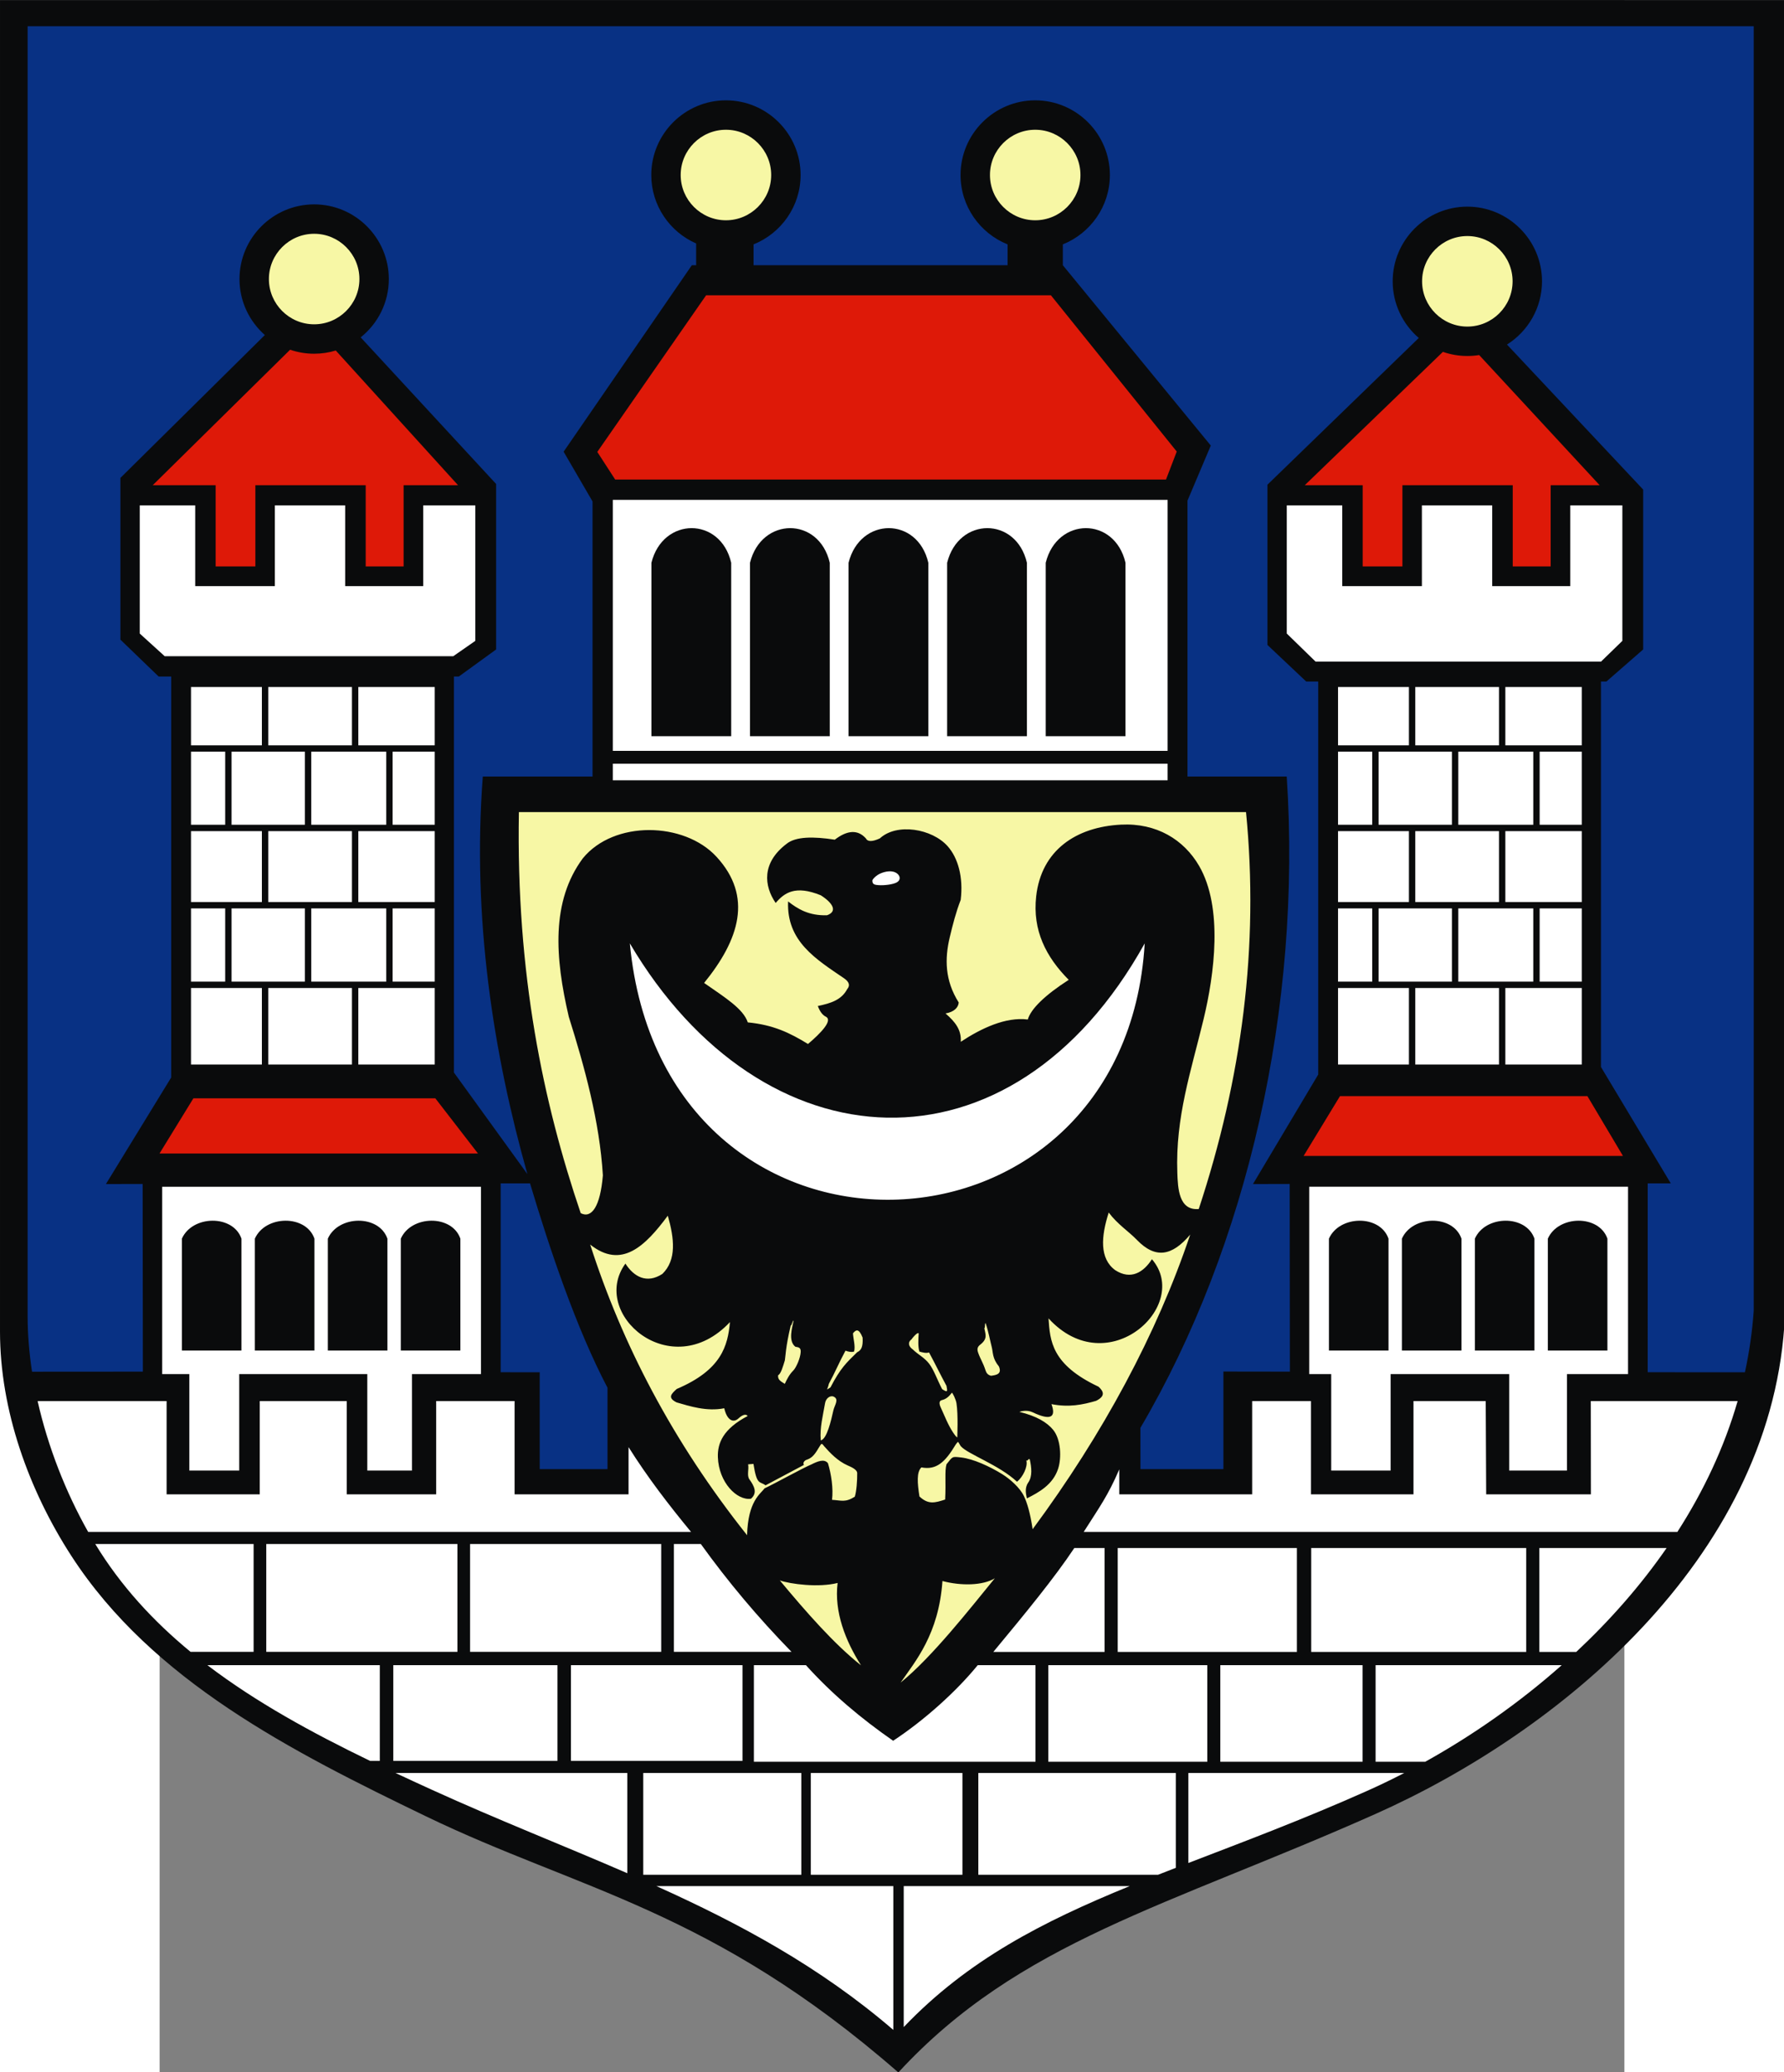
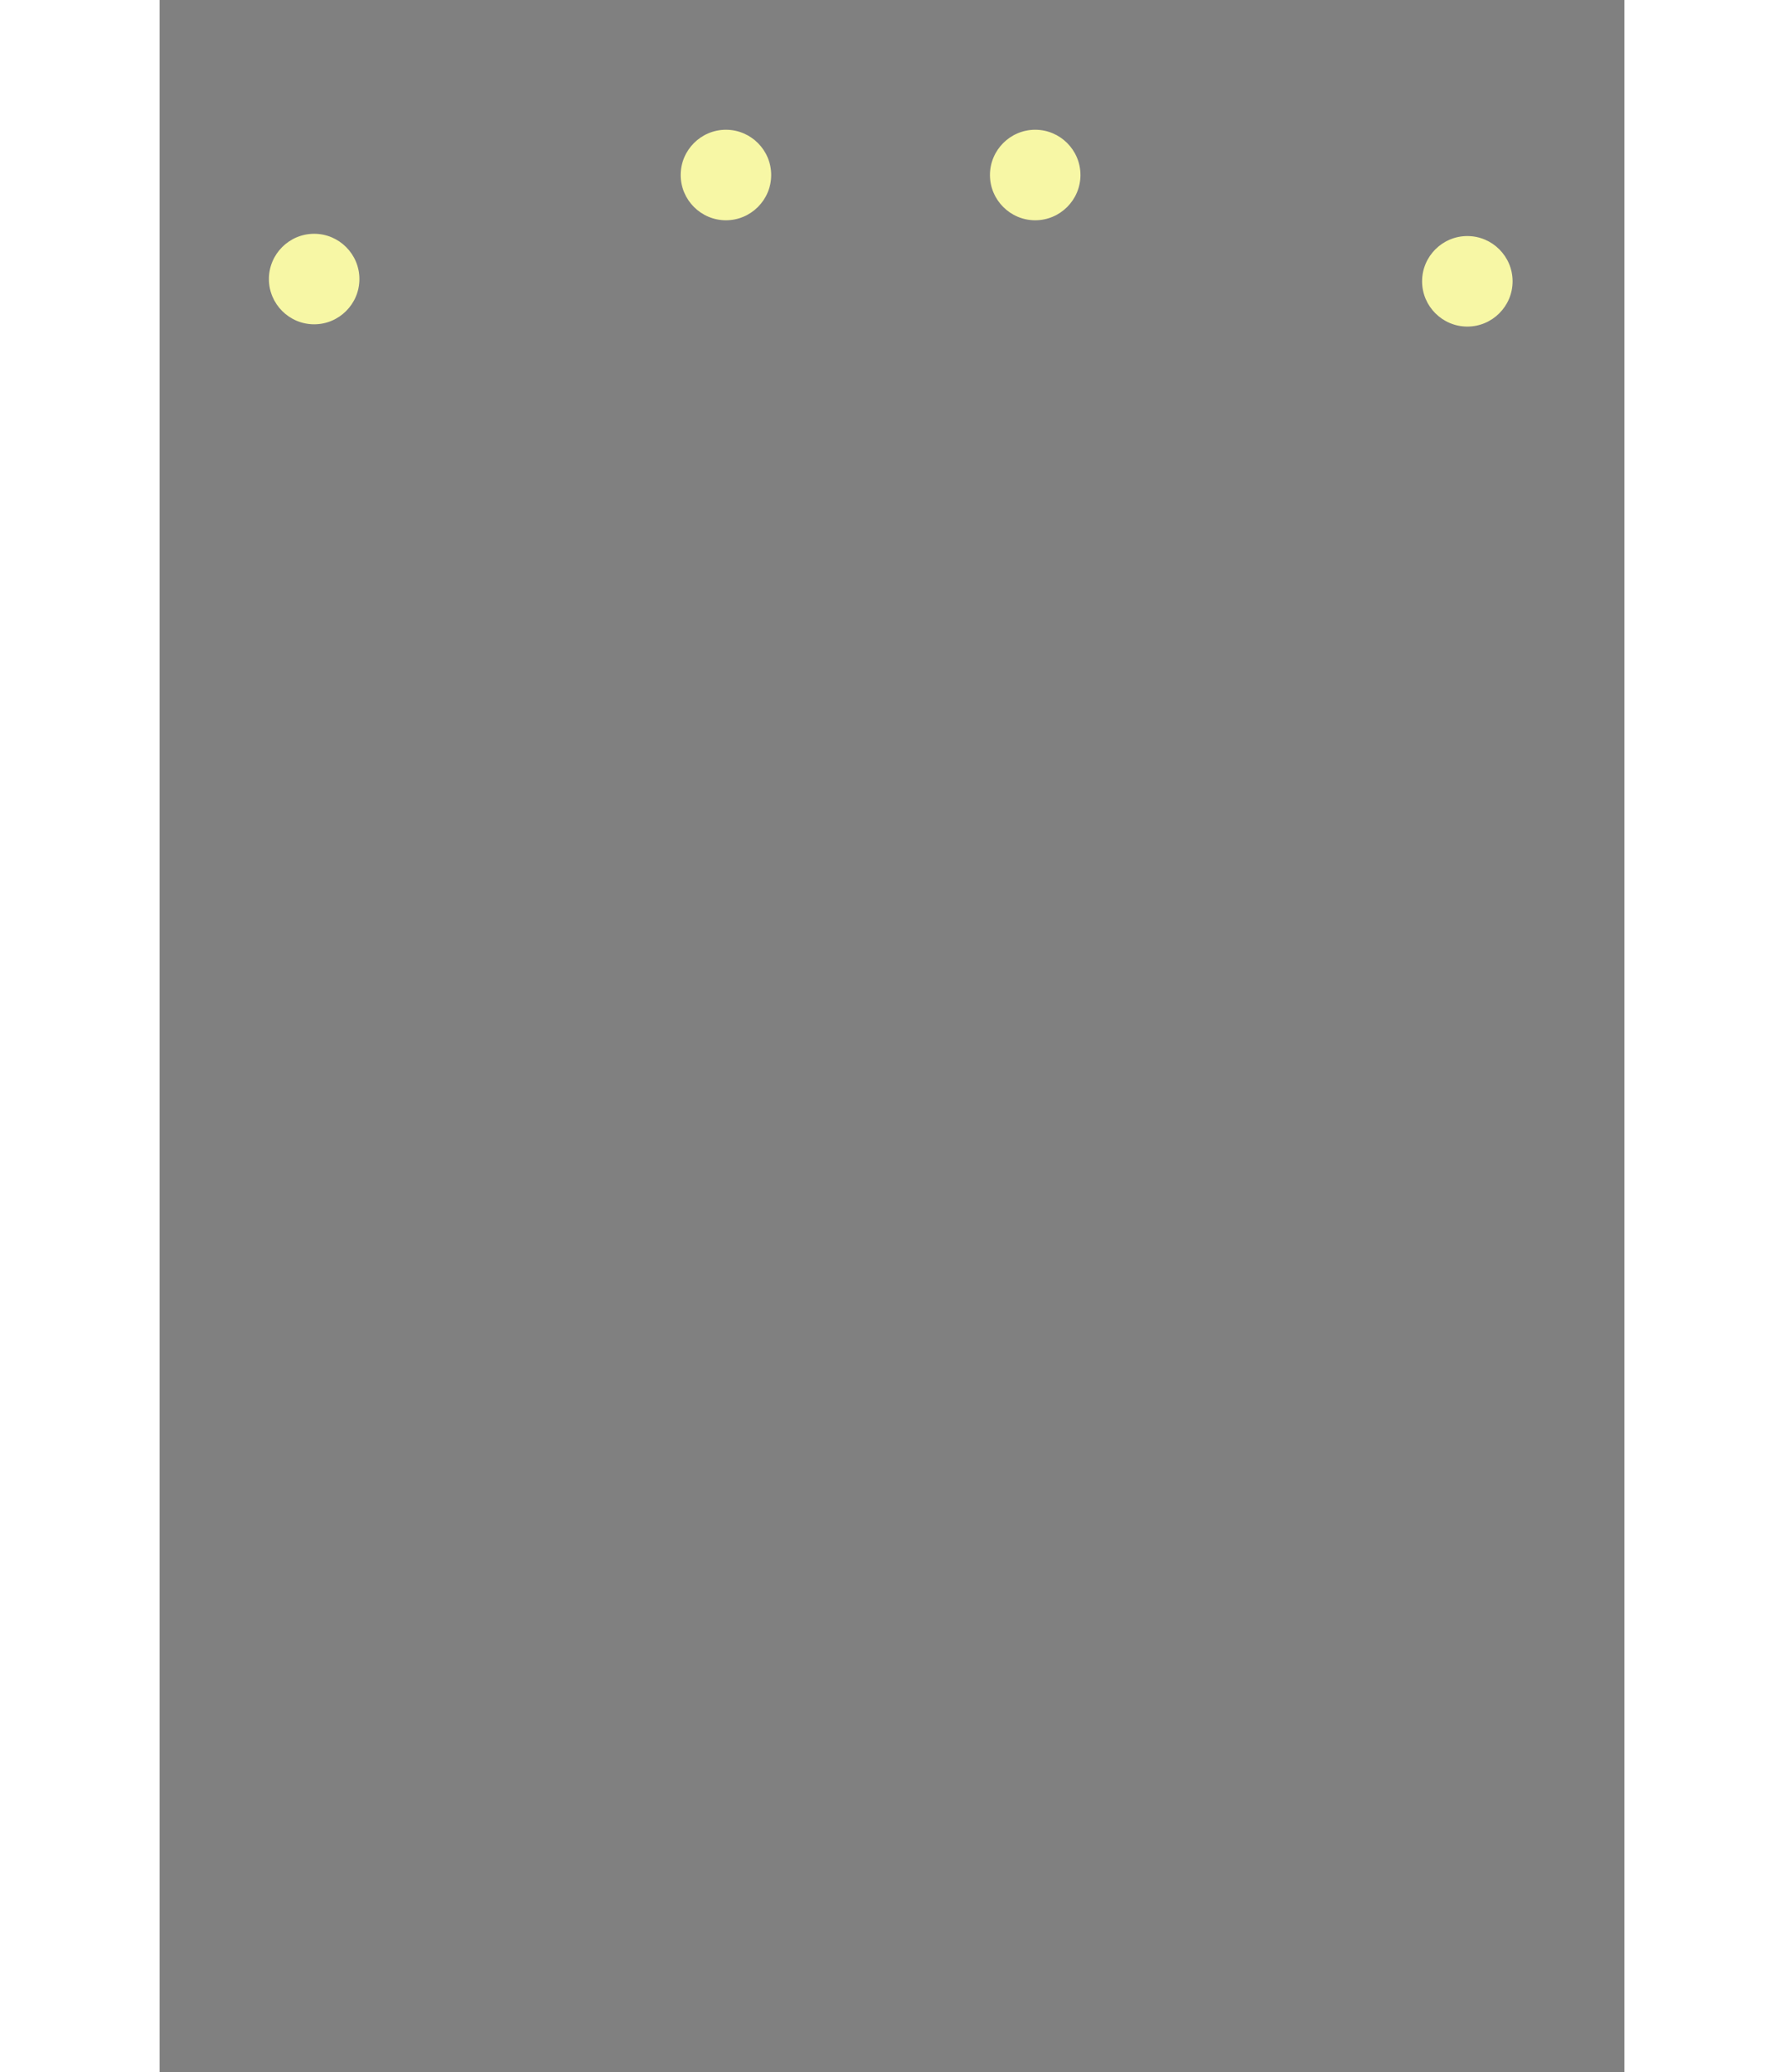
<svg xmlns="http://www.w3.org/2000/svg" xmlns:ns1="http://sodipodi.sourceforge.net/DTD/sodipodi-0.dtd" xmlns:ns2="http://www.inkscape.org/namespaces/inkscape" xml:space="preserve" width="744" height="863.95" style="shape-rendering:geometricPrecision; text-rendering:geometricPrecision; image-rendering:optimizeQuality; fill-rule:evenodd; clip-rule:evenodd" viewBox="0 0 210 297" id="svg2" ns1:version="0.32" ns2:version="0.45.1" ns1:docname="POL Krosno Odrzańskie COA.svg" ns2:output_extension="org.inkscape.output.svg.inkscape" ns1:docbase="C:\Users\Mistrz\Desktop" version="1.0">
  <rect x="0" y="0" width="210" height="297" fill="#808080" stroke="none" />
  <ns1:namedview ns2:window-height="480" ns2:window-width="640" ns2:pageshadow="2" ns2:pageopacity="0.0" guidetolerance="10.0" gridtolerance="10.0" objecttolerance="10.0" borderopacity="1.0" bordercolor="#666666" pagecolor="#ffffff" id="base" />
  <defs id="defs4">
    <style type="text/css" id="style6">
   
    .fil0 {fill:#0A0B0C}
    .fil4 {fill:white}
    .fil3 {fill:#083184}
    .fil2 {fill:#DE1908}
    .fil1 {fill:#F7F7A5}
   
  </style>
  </defs>
  <g id="Warstwa_x0020_1" transform="matrix(1.218,0,0,1.218,-22.882,-32.329)">
-     <path class="fil0" d="M 0,26.547 L 210.024,26.547 L 210.024,182.592 C 208.12,210.134 183.458,230.417 161.898,240.015 C 137.48,250.885 119.948,255.012 105.74,270.432 C 83.756,251.259 68.167,249 50.132,240.288 C 34.384,232.681 17.928,224.36 8.399,209.645 C 3.382,201.898 0,192.497 0,183.247 L 0,26.547 L 0,26.547 z " id="path10" style="fill:#0a0b0c" />
-     <path class="fil1" d="M 96.608,196.044 C 97.316,195.931 97.829,193.716 98.092,192.522 C 98.228,191.902 98.798,191.222 98.136,190.907 C 97.739,190.718 97.216,191.077 97.116,191.664 C 96.871,193.106 96.476,194.574 96.608,196.044 L 96.608,196.044 z M 112.677,195.694 C 112.674,195.649 112.799,193.061 112.581,191.67 C 112.511,191.225 112.097,190.368 112.034,190.45 C 111.705,190.875 111.39,191.187 110.856,191.314 C 110.498,191.398 110.551,191.784 110.724,192.161 C 111.171,193.136 111.593,194.238 112.184,195.124 C 112.401,195.449 112.597,195.694 112.677,195.694 L 112.677,195.694 z M 119.705,200.915 C 120.394,200.384 121.006,199.119 120.806,198.418 C 121.152,198.439 120.86,198.238 121.206,198.26 C 121.421,199.245 121.537,200.286 121.027,201.018 C 120.578,201.665 120.769,202.387 120.871,202.876 C 122.282,202.166 123.934,201.265 124.546,199.392 C 124.965,198.111 124.882,195.933 123.961,194.807 C 123.236,193.922 121.975,193.173 119.987,192.697 C 120.076,192.662 120.828,192.399 121.575,192.755 C 123.651,193.741 124.339,193.35 123.761,191.784 C 125.836,192.191 127.455,191.849 129.01,191.399 C 130.137,190.844 129.913,190.289 129.305,189.734 C 123.77,187.131 123.597,184.34 123.416,181.692 C 130.393,189.318 140.266,180.157 135.588,174.729 C 134.606,176.266 133.113,177.214 131.266,176.018 C 129.408,174.655 129.595,172.074 130.503,169.236 C 131.524,170.612 132.86,171.463 133.821,172.458 C 135.994,174.708 137.952,174.377 140.096,171.83 C 136.171,183.499 129.853,195.279 121.547,206.502 C 121.261,204.586 120.892,203.366 120.517,202.596 C 120.041,201.617 118.896,200.603 117.974,200.03 C 116.563,199.153 114.599,198.228 113.134,198.062 C 112.018,197.936 112.159,197.931 111.404,198.869 C 111.182,199.673 111.356,200.947 111.25,203.012 C 110.052,203.397 109.275,203.638 108.225,202.652 C 107.975,201.062 107.876,199.783 108.452,199.23 C 110.211,199.563 111.227,198.648 112.499,196.528 C 112.849,196.057 112.728,196.196 113.078,196.722 C 113.864,197.656 117.578,198.925 119.705,200.915 L 119.705,200.915 z M 94.626,198.938 L 90.111,201.338 C 89.406,200.82 89.089,201.386 88.686,198.818 C 88.34,198.839 88.403,198.848 88.057,198.869 C 88.171,199.486 87.879,200.177 88.216,200.646 C 88.798,201.457 89.176,202.238 88.389,202.918 C 86.741,203.151 84.599,200.999 84.498,198.028 C 84.441,196.367 85.124,194.694 88.007,193.181 C 87.844,192.969 87.496,192.935 86.921,193.465 C 86.291,194.046 85.558,193.65 85.251,192.27 C 83.177,192.678 81.195,192.03 79.641,191.58 C 78.513,191.025 79.046,190.556 79.654,190 C 84.958,187.747 85.661,184.895 85.922,182.126 C 78.988,189.518 69.345,181.128 73.614,175.246 C 74.597,176.783 76.116,177.658 77.963,176.462 C 79.659,174.817 79.369,172.278 78.604,169.609 C 75.949,173.184 73.163,175.945 69.467,173.004 C 73.235,184.732 79.156,196.166 87.935,207.21 C 88.043,203.15 89.534,202.351 89.984,201.7 C 91.148,201.161 94.428,199.331 95.53,198.869 C 96.202,198.535 97.005,198.176 97.452,198.732 C 97.855,200.048 98.094,201.729 97.936,203.045 C 99.055,203.115 99.496,203.384 100.616,202.676 C 100.816,202.042 100.909,200.771 100.898,199.909 C 100.892,199.456 100.12,199.154 99.745,198.985 C 98.6,198.47 97.718,197.544 97.009,196.741 C 96.659,196.27 96.691,196.443 96.341,196.97 C 95.781,197.933 95.439,198.169 94.879,198.356 C 94.851,198.362 94.423,198.601 94.626,198.938 L 94.626,198.938 z M 68.353,169.309 C 69.634,169.973 70.656,168.541 70.962,164.861 C 70.58,158.511 68.796,152.066 66.95,146.199 C 65.314,139.201 64.856,132.624 68.597,127.558 C 72.256,123.067 80.521,123.231 84.331,127.364 C 88.654,132.054 87.014,137.129 82.878,142.218 C 85.388,143.965 87.49,145.265 88.019,146.86 C 91.014,147.148 92.947,148.078 95.105,149.402 C 96.573,148.157 98.071,146.629 97.209,146.193 C 96.803,145.988 96.5,145.573 96.263,144.933 C 97.781,144.613 99.04,144.228 99.722,142.942 C 100.085,142.519 99.963,142.097 99.355,141.675 C 96.069,139.428 92.564,137.335 92.764,132.626 C 93.925,133.53 95.207,134.313 97.341,134.254 C 98.628,133.799 98.014,132.796 96.609,131.901 C 93.614,130.689 92.334,131.597 91.3,132.806 C 89.933,130.811 89.621,128.098 92.579,125.851 C 93.649,124.978 95.735,124.968 98.259,125.359 C 99.756,124.212 100.976,124.16 101.918,125.205 C 102.121,125.616 102.67,125.617 103.566,125.205 C 105.575,123.359 109.709,124.064 111.544,126.128 C 112.772,127.508 113.404,129.788 113.079,132.445 C 112.516,133.903 112.136,135.381 111.783,136.878 C 111.194,139.372 111.206,141.919 112.847,144.519 C 112.802,145.104 112.309,145.636 111.294,145.809 C 112.45,146.812 113.178,147.749 113.087,149.144 C 115.484,147.567 118.35,146.192 120.98,146.521 C 121.322,145.288 122.995,143.65 125.796,141.853 C 123.114,139.154 121.519,136.03 121.963,132.032 C 122.571,126.569 126.697,123.857 131.944,123.588 C 136.128,123.373 139.342,125.354 141.132,128.426 C 143.999,133.347 142.93,141.24 141.671,146.47 C 140.194,152.604 138.341,158.014 138.579,164.57 C 138.643,166.358 138.74,169.031 141.099,168.823 C 146.166,153.48 148.223,137.925 146.663,122.114 L 61.077,122.114 C 60.736,141.169 63.952,156.349 68.353,169.309 L 68.353,169.309 z M 93.075,182.524 C 92.462,185.076 92.455,186.27 92.38,186.639 C 92.156,187.36 91.922,188.221 91.586,188.386 C 91.531,188.922 91.908,189.108 92.375,189.398 C 92.618,188.871 92.918,188.281 93.363,187.844 C 93.71,187.503 94.217,186.36 94.246,185.636 C 94.264,185.175 94.071,185.092 93.619,185.031 C 92.716,184.324 93.283,182.672 93.409,181.965 C 93.282,181.924 93.2,182.566 93.075,182.524 L 93.075,182.524 z M 99.519,185.492 C 98.791,186.835 98.288,188.05 97.56,189.394 C 97.421,190.087 97.111,190.225 97.754,189.81 C 98.926,187.555 99.612,186.92 100.896,185.674 C 101.336,185.461 101.603,185.102 101.532,183.95 C 101.084,182.81 100.734,183.034 100.399,183.451 C 100.441,184.158 100.708,185.002 100.526,185.598 C 100.19,185.694 99.854,185.616 99.519,185.492 L 99.519,185.492 z M 116.01,182.247 C 116.378,183.35 116.536,184.311 116.729,185.045 C 116.905,185.717 116.779,186.37 117.579,187.354 C 117.949,188.231 117.305,188.362 116.648,188.447 C 116.276,188.356 116.103,188.118 116.009,187.828 C 115.711,186.9 115.408,186.507 115.142,185.757 C 115.004,185.368 115,185.069 115.388,184.778 C 116.291,184.071 115.987,183.556 115.861,182.849 C 115.987,182.808 115.885,182.289 116.01,182.247 L 116.01,182.247 z M 109.353,185.701 C 110.08,187.044 110.679,188.292 111.407,189.635 C 111.547,190.328 111.535,190.434 110.892,190.019 C 110.307,188.892 109.926,187.763 109.371,187.034 C 108.817,186.305 108.087,185.975 107.445,185.352 C 106.928,184.992 106.817,184.503 107.307,184.143 C 107.336,184.07 107.667,183.683 107.865,183.526 C 108.063,183.369 108.128,183.442 108.135,183.451 C 108.094,184.158 108.035,185.002 108.217,185.598 C 108.553,185.694 109.017,185.825 109.353,185.701 L 109.353,185.701 z M 91.789,212.53 C 94.874,216.236 98.182,220.021 101.348,222.524 C 99.501,219.614 98.172,216.222 98.592,212.83 C 96.359,213.394 93.057,212.97 91.789,212.53 z M 117.095,212.279 C 114.224,215.789 109.716,221.554 106.008,224.553 C 107.732,222.055 110.495,218.874 110.931,212.602 C 113.116,213.184 115.692,213.146 117.095,212.279 z " id="path12" style="fill:#f7f7a5" />
-     <path class="fil2" d="M 51.24,155.795 L 56.261,162.291 L 18.774,162.291 L 22.764,155.795 L 51.24,155.795 z M 186.847,155.538 L 191.031,162.576 L 153.442,162.576 L 157.723,155.538 L 186.847,155.538 z M 169.838,67.951 L 153.58,83.644 L 160.396,83.644 L 160.396,93.202 L 165.072,93.202 L 165.072,83.644 L 178.057,83.644 L 178.057,93.202 L 182.521,93.202 L 182.521,83.644 L 188.288,83.644 L 174.106,68.326 C 173.653,68.399 173.188,68.437 172.715,68.437 C 171.708,68.437 170.74,68.265 169.838,67.951 L 169.838,67.951 z M 83.114,61.292 L 123.696,61.292 L 138.509,79.681 L 137.245,82.978 L 72.411,82.978 L 70.305,79.724 L 83.114,61.292 L 83.114,61.292 z M 34.147,67.7 L 17.976,83.644 L 25.382,83.644 L 25.382,93.202 L 30.058,93.202 L 30.058,83.644 L 43.044,83.644 L 43.044,93.202 L 47.508,93.202 L 47.508,83.644 L 53.913,83.644 L 39.522,67.792 C 38.716,68.037 37.862,68.17 36.978,68.17 C 35.988,68.17 35.036,68.004 34.147,67.7 L 34.147,67.7 z " id="path14" style="fill:#de1908" />
    <path class="fil1" d="M 36.977,54.055 C 39.911,54.055 42.304,56.448 42.304,59.382 C 42.304,62.315 39.911,64.708 36.977,64.708 C 34.044,64.708 31.651,62.315 31.651,59.382 C 31.651,56.448 34.044,54.055 36.977,54.055 L 36.977,54.055 z M 85.447,41.812 C 88.38,41.812 90.773,44.205 90.773,47.139 C 90.773,50.072 88.38,52.465 85.447,52.465 C 82.513,52.465 80.12,50.072 80.12,47.139 C 80.12,44.205 82.513,41.812 85.447,41.812 L 85.447,41.812 z M 121.85,41.812 C 124.784,41.812 127.176,44.205 127.176,47.139 C 127.176,50.072 124.784,52.465 121.85,52.465 C 118.916,52.465 116.524,50.072 116.524,47.139 C 116.524,44.205 118.916,41.812 121.85,41.812 L 121.85,41.812 z M 172.715,54.322 C 175.648,54.322 178.041,56.715 178.041,59.649 C 178.041,62.582 175.648,64.975 172.715,64.975 C 169.781,64.975 167.388,62.582 167.388,59.649 C 167.388,56.715 169.781,54.322 172.715,54.322 L 172.715,54.322 z " id="path16" style="fill:#f7f7a5" />
-     <path class="fil3" d="M 205.388,188.033 L 193.943,188.027 L 193.944,165.807 L 196.661,165.807 L 188.443,152.108 L 188.443,106.744 L 189.086,106.744 L 193.409,102.974 L 193.409,84.155 L 177.381,67.091 C 179.854,65.533 181.503,62.777 181.503,59.649 C 181.503,54.808 177.555,50.861 172.715,50.861 C 167.874,50.861 163.927,54.808 163.927,59.649 C 163.927,62.31 165.12,64.701 166.999,66.315 L 149.186,83.583 L 149.186,102.442 L 153.746,106.744 L 155.163,106.744 L 155.163,152.994 L 147.481,165.886 L 151.802,165.876 L 151.828,187.959 L 144.002,187.948 L 144.002,199.434 L 134.239,199.434 L 134.232,194.577 C 146.845,173.132 153.243,145.097 151.456,117.93 L 139.773,117.93 L 139.773,85.459 L 142.517,78.977 L 125.102,57.755 L 125.102,55.301 C 128.341,54.004 130.639,50.831 130.639,47.139 C 130.639,42.298 126.691,38.35 121.85,38.35 C 117.01,38.35 113.062,42.298 113.062,47.139 C 113.062,50.83 115.359,54.002 118.596,55.3 L 118.596,57.755 L 88.698,57.755 L 88.698,55.301 C 91.937,54.005 94.235,50.832 94.235,47.139 C 94.235,42.298 90.287,38.35 85.447,38.35 C 80.606,38.35 76.659,42.298 76.659,47.139 C 76.659,50.733 78.836,53.835 81.939,55.194 L 81.939,57.755 L 81.433,57.755 L 66.341,79.699 L 69.746,85.556 L 69.746,117.93 L 56.828,117.93 C 55.556,134.597 58.082,150.559 62.076,164.712 L 53.43,152.761 L 53.43,106.158 L 54.005,106.158 L 58.396,102.974 L 58.396,83.498 L 42.453,66.246 C 44.47,64.634 45.766,62.155 45.766,59.382 C 45.766,54.541 41.818,50.593 36.978,50.593 C 32.137,50.593 28.189,54.541 28.189,59.382 C 28.189,62.001 29.346,64.359 31.174,65.971 L 14.172,82.785 L 14.172,101.816 L 18.674,106.158 L 20.15,106.158 L 20.15,153.344 L 12.467,165.886 L 16.789,165.876 L 16.815,187.959 L 3.771,187.968 C 3.433,185.763 3.251,183.565 3.251,181.411 L 3.251,29.626 L 206.424,29.626 L 206.424,180.777 C 206.253,183.25 205.901,185.67 205.388,188.034 L 205.388,188.033 z M 71.507,189.857 L 71.507,199.434 L 63.527,199.434 L 63.527,188.034 L 58.93,188.027 L 58.931,165.807 L 62.388,165.807 C 64.688,173.496 67.816,182.831 71.507,189.857 z " id="path18" style="fill:#083184" />
-     <path class="fil4" d="M 32.353,86.016 L 40.628,86.016 L 40.628,95.519 L 49.816,95.519 L 49.816,86.016 L 55.948,86.016 L 55.948,101.961 L 53.348,103.768 L 19.386,103.768 L 16.447,101.099 L 16.447,86.016 L 22.977,86.016 L 22.977,95.519 L 32.353,95.519 L 32.353,86.016 L 32.353,86.016 z M 191.629,188.252 L 184.439,188.252 L 184.439,199.602 L 177.639,199.602 L 177.639,188.252 L 163.684,188.252 L 163.684,199.602 L 156.691,199.602 L 156.691,188.252 L 154.103,188.252 L 154.103,166.201 L 191.629,166.201 L 191.629,188.252 L 191.629,188.252 z M 67.204,222.505 L 87.396,222.505 L 87.396,233.768 L 67.204,233.768 L 67.204,222.505 z M 166.375,202.403 L 166.375,191.424 L 174.878,191.424 L 174.931,202.403 L 187.257,202.403 L 187.244,191.424 L 204.529,191.424 C 202.947,196.906 200.501,202.057 197.436,206.822 L 127.558,206.822 C 129.401,203.923 130.425,202.542 131.746,199.459 L 131.746,202.403 L 147.386,202.403 L 147.386,191.424 L 154.312,191.424 L 154.312,202.403 L 166.375,202.403 L 166.375,202.403 z M 167.366,86.016 L 175.641,86.016 L 175.641,95.519 L 184.829,95.519 L 184.829,86.016 L 190.961,86.016 L 190.961,101.961 L 188.449,104.404 L 154.854,104.404 L 151.46,101.099 L 151.46,86.016 L 157.99,86.016 L 157.99,95.519 L 167.366,95.519 L 167.366,86.016 L 167.366,86.016 z M 157.495,107.393 L 165.838,107.393 L 165.838,114.254 L 157.495,114.254 L 157.495,107.393 z M 166.586,114.254 L 166.586,107.393 L 176.44,107.393 L 176.44,114.254 L 166.586,114.254 z M 177.188,114.254 L 177.188,107.393 L 186.183,107.393 L 186.183,114.254 L 177.188,114.254 z M 186.183,115.002 L 186.183,123.603 L 181.225,123.603 L 181.225,115.002 L 186.183,115.002 z M 180.476,115.002 L 180.476,123.603 L 171.649,123.603 L 171.649,115.002 L 180.476,115.002 z M 170.9,115.002 L 170.9,123.603 L 162.267,123.603 L 162.267,115.002 L 170.9,115.002 z M 161.519,115.002 L 161.519,123.603 L 157.495,123.603 L 157.495,115.002 L 161.519,115.002 z M 186.183,124.351 L 186.183,132.696 L 177.188,132.696 L 177.188,124.351 L 186.183,124.351 z M 176.44,124.351 L 176.44,132.696 L 166.586,132.696 L 166.586,124.351 L 176.44,124.351 L 176.44,124.351 z M 165.838,124.351 L 165.838,132.696 L 157.495,132.696 L 157.495,124.351 L 165.838,124.351 z M 186.183,133.444 L 186.183,142.066 L 181.225,142.066 L 181.225,133.444 L 186.183,133.444 z M 180.476,133.444 L 180.476,142.066 L 171.649,142.066 L 171.649,133.444 L 180.476,133.444 z M 170.9,133.444 L 170.9,142.066 L 162.267,142.066 L 162.267,133.444 L 170.9,133.444 z M 161.519,133.444 L 161.519,142.066 L 157.495,142.066 L 157.495,133.444 L 161.519,133.444 z M 186.183,142.814 L 186.183,151.82 L 177.188,151.82 L 177.188,142.814 L 186.183,142.814 z M 176.44,142.814 L 176.44,151.82 L 166.586,151.82 L 166.586,142.814 L 176.44,142.814 L 176.44,142.814 z M 165.838,142.814 L 165.838,151.82 L 157.495,151.82 L 157.495,142.814 L 165.838,142.814 z M 132.978,248.501 L 106.373,248.501 L 106.373,265.093 C 113.926,257.191 122.707,252.695 132.978,248.501 z M 139.877,235.194 L 165.285,235.194 C 163.814,235.954 162.344,236.662 160.883,237.313 C 153.307,240.69 146.323,243.301 139.877,245.783 L 139.877,235.194 L 139.877,235.194 z M 95.434,235.194 L 113.284,235.194 L 113.284,247.171 L 95.434,247.171 L 95.434,235.194 z M 115.154,235.194 L 138.4,235.194 L 138.4,246.353 C 137.695,246.626 136.997,246.898 136.305,247.171 L 115.154,247.171 L 115.154,235.194 z M 123.391,222.505 L 142.105,222.505 L 142.105,233.869 L 123.391,233.869 L 123.391,222.505 L 123.391,222.505 z M 161.914,222.505 L 183.823,222.505 C 178.785,226.971 173.291,230.791 167.761,233.869 L 161.914,233.869 L 161.914,222.505 z M 143.637,222.505 L 160.382,222.505 L 160.382,233.869 L 143.637,233.869 L 143.637,222.505 z M 88.737,222.505 L 94.862,222.505 C 97.886,225.864 101.355,228.782 105.128,231.4 C 108.761,229.017 112.575,225.591 115.082,222.505 L 121.881,222.505 L 121.881,233.869 L 88.737,233.869 L 88.737,222.505 z M 126.453,208.717 L 130.014,208.717 L 130.014,220.947 L 116.918,220.947 C 120.761,216.315 124.11,212.238 126.453,208.717 z M 131.56,208.717 L 152.65,208.717 L 152.65,220.947 L 131.56,220.947 L 131.56,208.717 z M 154.337,208.717 L 179.644,208.717 L 179.644,220.947 L 154.337,220.947 L 154.337,208.717 z M 181.191,208.717 L 196.17,208.717 C 193.088,213.168 189.471,217.261 185.532,220.947 L 181.191,220.947 L 181.191,208.717 z M 79.32,208.248 L 82.493,208.248 C 85.677,212.679 89.211,216.885 93.165,220.937 L 79.32,220.937 L 79.32,208.248 z M 55.33,208.248 L 77.829,208.248 L 77.829,220.937 L 55.33,220.937 L 55.33,208.248 L 55.33,208.248 z M 31.341,208.248 L 53.84,208.248 L 53.84,220.937 L 31.341,220.937 L 31.341,208.248 L 31.341,208.248 z M 11.214,208.248 L 29.851,208.248 L 29.851,220.937 L 22.43,220.937 C 18.037,217.319 14.215,213.176 11.214,208.248 L 11.214,208.248 z M 24.413,222.505 L 44.706,222.505 L 44.706,233.769 L 43.561,233.769 C 36.669,230.435 30.122,226.851 24.413,222.505 L 24.413,222.505 z M 46.292,222.505 L 65.618,222.505 L 65.618,233.769 L 46.292,233.769 L 46.292,222.505 L 46.292,222.505 z M 46.558,235.194 L 73.839,235.194 L 73.839,246.989 C 66.323,243.724 58.603,240.706 50.833,237.167 C 49.4,236.514 47.973,235.858 46.558,235.194 L 46.558,235.194 z M 77.258,248.501 L 105.149,248.501 L 105.149,265.428 C 96.487,257.982 87.071,252.925 77.258,248.501 L 77.258,248.501 z M 75.714,235.194 L 94.319,235.194 L 94.319,247.171 L 75.714,247.171 L 75.714,235.194 z M 4.427,191.425 L 19.61,191.425 L 19.61,202.403 L 30.572,202.403 L 30.572,191.425 L 40.812,191.425 L 40.812,202.403 L 51.34,202.403 L 51.34,191.425 L 60.571,191.425 L 60.571,202.403 L 73.983,202.403 L 73.983,196.842 C 76.213,200.389 78.725,203.656 81.339,206.822 L 10.377,206.822 C 7.753,202.176 5.651,196.845 4.427,191.425 L 4.427,191.425 z M 74.134,137.561 C 78.045,178.762 132.397,176.807 134.739,137.561 C 119.038,165.814 89.735,163.998 74.134,137.561 z M 105.378,130.465 C 104.791,130.684 103.791,130.775 103.157,130.682 C 102.799,130.63 102.681,130.486 102.681,130.173 C 102.681,130.045 102.964,129.74 103.296,129.517 C 103.69,129.253 104.518,128.965 105.154,129.128 C 105.927,129.325 106.246,130.141 105.378,130.465 L 105.378,130.465 z M 137.435,116.417 L 137.435,118.37 L 72.131,118.37 L 72.131,116.417 L 137.435,116.417 z M 137.435,85.365 L 137.435,114.907 L 72.131,114.907 L 72.131,85.365 L 137.435,85.365 z M 76.675,92.771 C 78.02,87.356 84.798,87.318 86.066,92.771 L 86.066,113.179 L 76.675,113.179 L 76.675,92.771 z M 88.278,92.771 C 89.623,87.356 96.401,87.318 97.668,92.771 L 97.668,113.179 L 88.278,113.179 L 88.278,92.771 z M 99.88,92.771 C 101.226,87.356 108.004,87.318 109.271,92.771 L 109.271,113.179 L 99.88,113.179 L 99.88,92.771 z M 111.483,92.771 C 112.828,87.356 119.606,87.318 120.874,92.771 L 120.874,113.179 L 111.483,113.179 L 111.483,92.771 z M 123.086,92.771 C 124.431,87.356 131.209,87.318 132.477,92.771 L 132.477,113.179 L 123.086,113.179 L 123.086,92.771 L 123.086,92.771 z M 156.422,172.31 C 157.649,169.538 162.44,169.451 163.434,172.31 L 163.434,185.48 L 156.422,185.48 L 156.422,172.31 z M 165.012,172.31 C 166.239,169.538 171.03,169.451 172.023,172.31 L 172.023,185.48 L 165.012,185.48 L 165.012,172.31 z M 173.601,172.31 C 174.828,169.538 179.619,169.451 180.613,172.31 L 180.613,185.48 L 173.601,185.48 L 173.601,172.31 z M 182.19,172.31 C 183.417,169.538 188.208,169.451 189.202,172.31 L 189.202,185.48 L 182.19,185.48 L 182.19,172.31 z M 22.482,107.393 L 30.825,107.393 L 30.825,114.254 L 22.482,114.254 L 22.482,107.393 z M 56.615,188.252 L 48.492,188.252 L 48.492,199.602 L 43.233,199.602 L 43.233,188.252 L 28.158,188.252 L 28.158,199.602 L 22.285,199.602 L 22.285,188.252 L 19.09,188.252 L 19.09,166.202 L 56.615,166.202 L 56.615,188.252 z M 21.409,172.31 C 22.636,169.538 27.427,169.451 28.421,172.31 L 28.421,185.48 L 21.409,185.48 L 21.409,172.31 z M 29.998,172.31 C 31.225,169.538 36.016,169.451 37.01,172.31 L 37.01,185.48 L 29.998,185.48 L 29.998,172.31 L 29.998,172.31 z M 38.588,172.31 C 39.815,169.538 44.606,169.451 45.599,172.31 L 45.599,185.48 L 38.588,185.48 L 38.588,172.31 z M 47.177,172.31 C 48.404,169.538 53.195,169.451 54.188,172.31 L 54.188,185.48 L 47.177,185.48 L 47.177,172.31 z M 31.573,114.254 L 31.573,107.393 L 41.427,107.393 L 41.427,114.254 L 31.573,114.254 z M 42.175,114.254 L 42.175,107.393 L 51.17,107.393 L 51.17,114.254 L 42.175,114.254 z M 51.17,115.002 L 51.17,123.603 L 46.212,123.603 L 46.212,115.002 L 51.17,115.002 z M 45.464,115.002 L 45.464,123.603 L 36.636,123.603 L 36.636,115.002 L 45.464,115.002 z M 35.888,115.002 L 35.888,123.603 L 27.254,123.603 L 27.254,115.002 L 35.888,115.002 z M 26.506,115.002 L 26.506,123.603 L 22.482,123.603 L 22.482,115.002 L 26.506,115.002 z M 51.17,124.351 L 51.17,132.696 L 42.175,132.696 L 42.175,124.351 L 51.17,124.351 L 51.17,124.351 z M 41.427,124.351 L 41.427,132.696 L 31.573,132.696 L 31.573,124.351 L 41.427,124.351 L 41.427,124.351 z M 30.825,124.351 L 30.825,132.696 L 22.482,132.696 L 22.482,124.351 L 30.825,124.351 L 30.825,124.351 z M 51.17,133.444 L 51.17,142.066 L 46.212,142.066 L 46.212,133.444 L 51.17,133.444 z M 45.464,133.444 L 45.464,142.066 L 36.636,142.066 L 36.636,133.444 L 45.464,133.444 L 45.464,133.444 z M 35.888,133.444 L 35.888,142.066 L 27.254,142.066 L 27.254,133.444 L 35.888,133.444 z M 26.506,133.444 L 26.506,142.066 L 22.482,142.066 L 22.482,133.444 L 26.506,133.444 z M 51.17,142.814 L 51.17,151.82 L 42.175,151.82 L 42.175,142.814 L 51.17,142.814 z M 41.427,142.814 L 41.427,151.82 L 31.573,151.82 L 31.573,142.814 L 41.427,142.814 z M 30.825,142.814 L 30.825,151.82 L 22.482,151.82 L 22.482,142.814 L 30.825,142.814 L 30.825,142.814 z " id="path20" style="fill:#ffffff" />
  </g>
</svg>